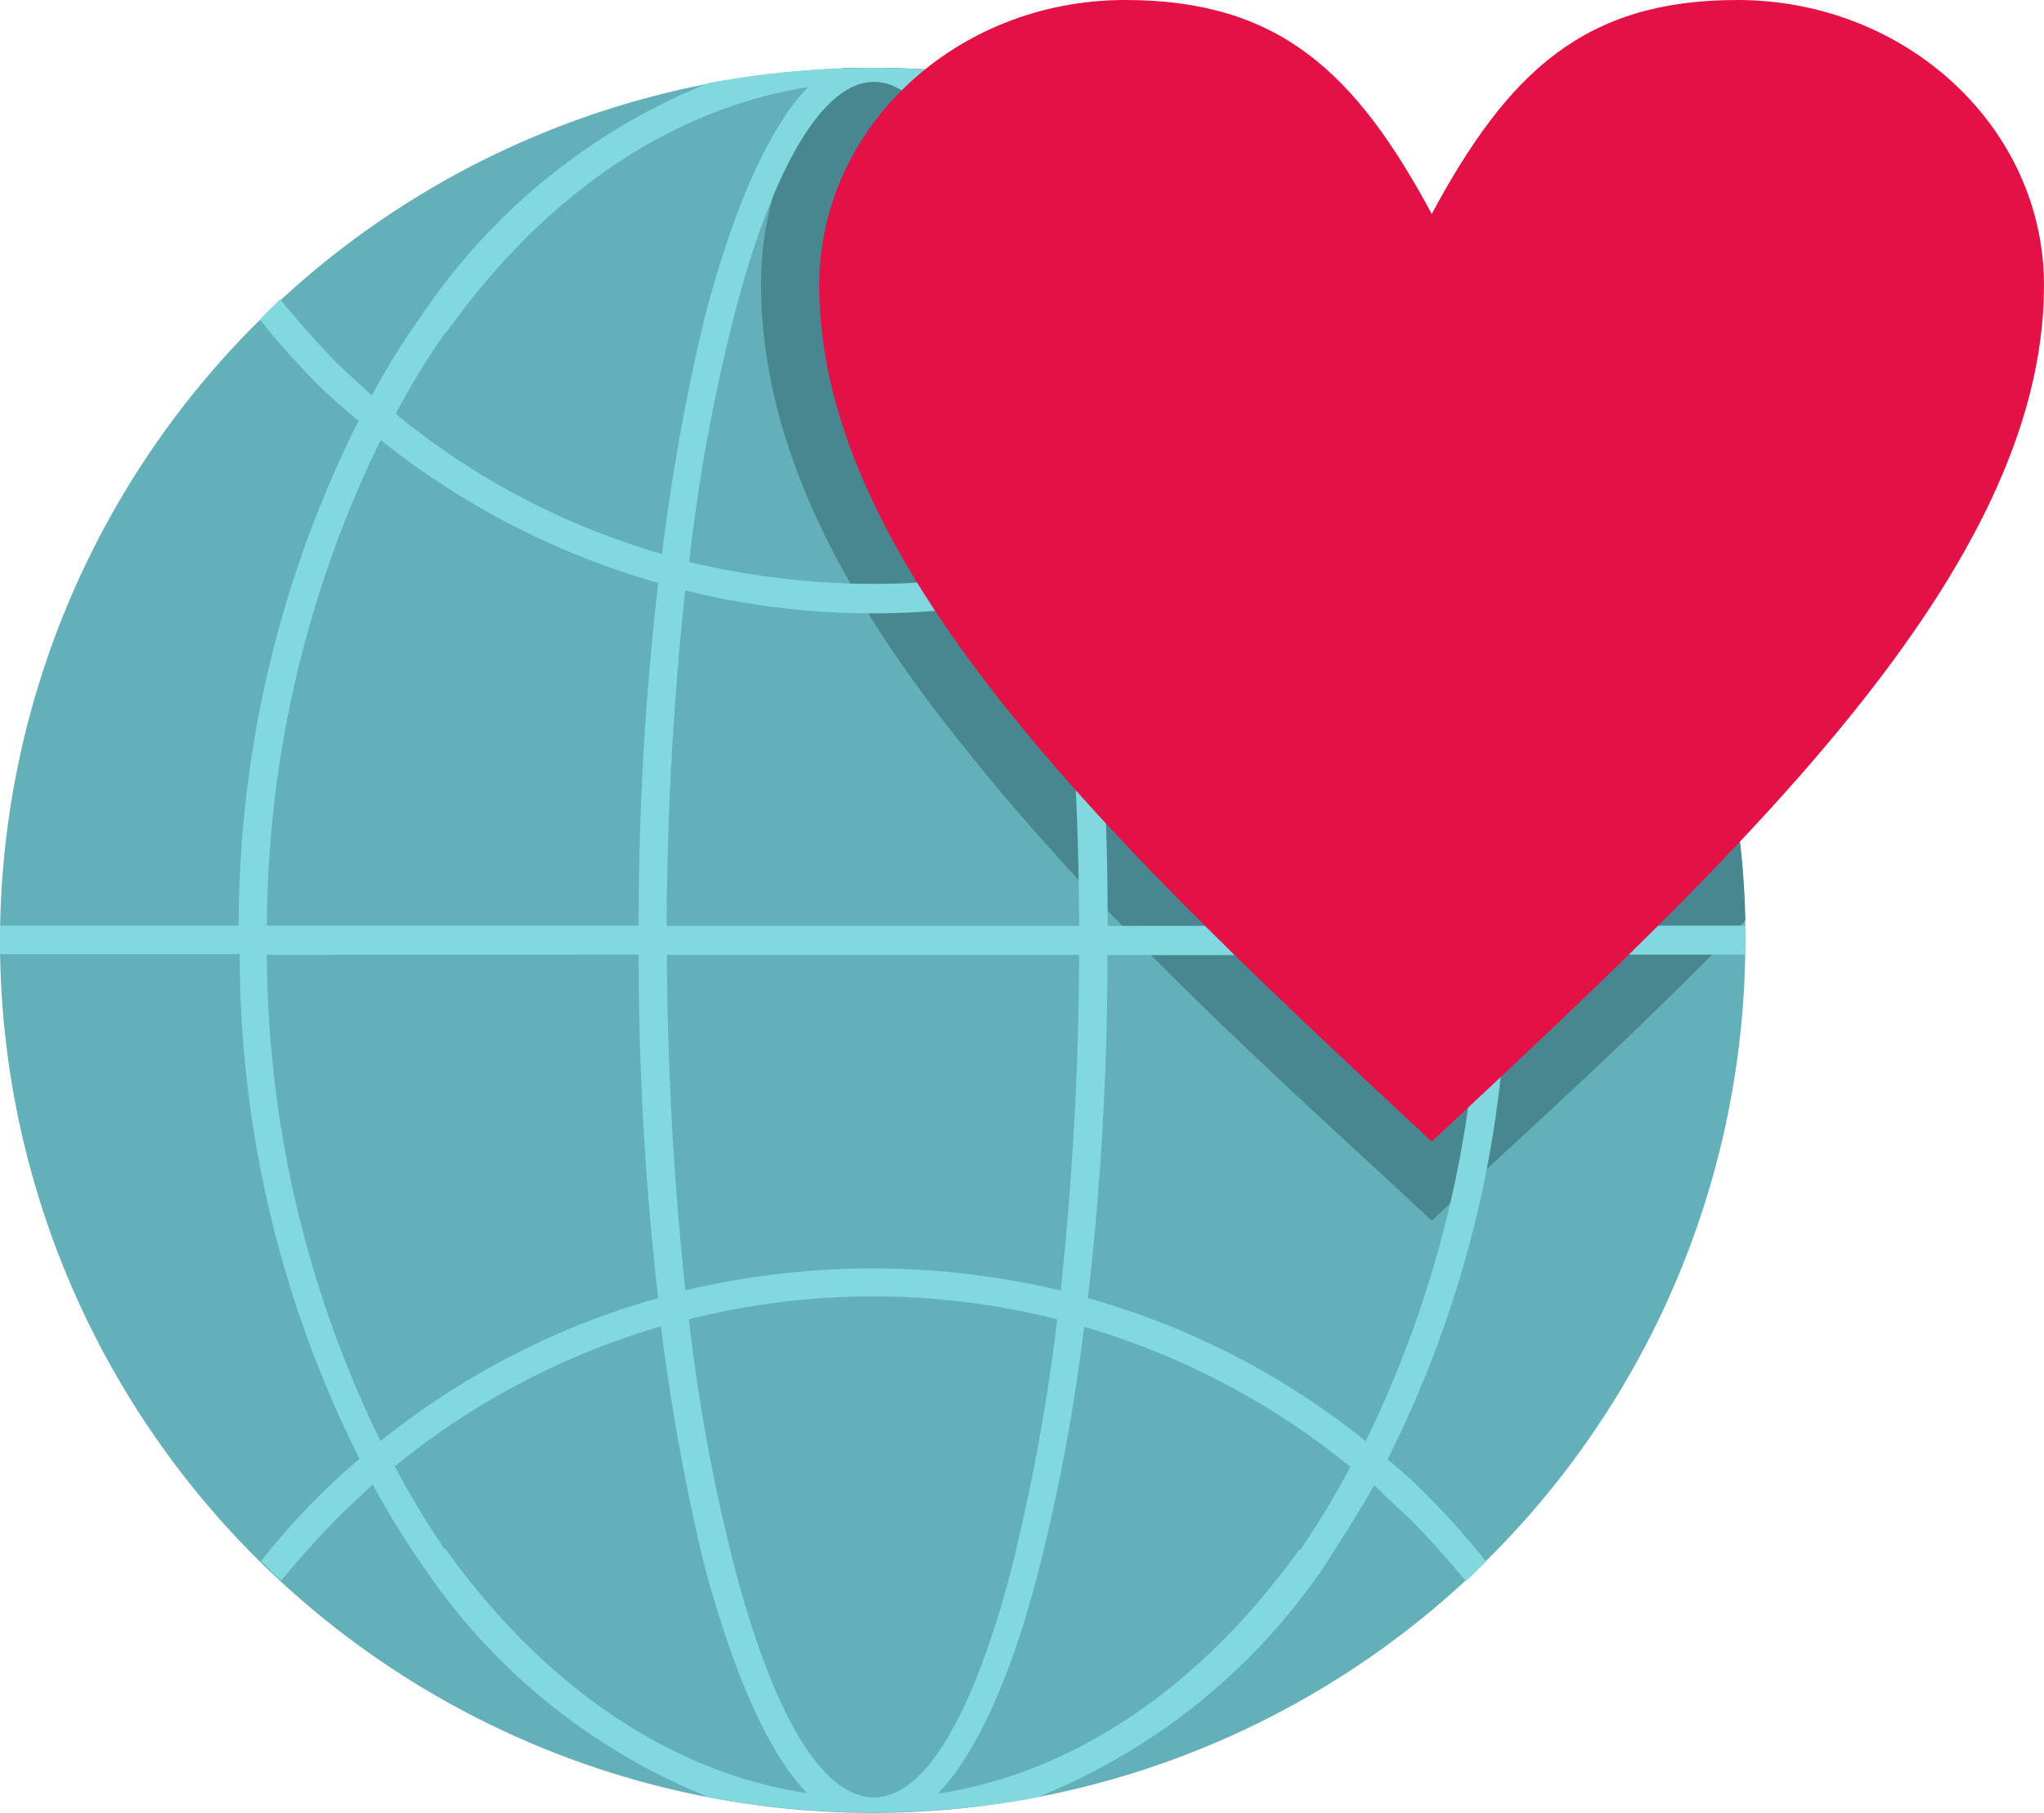
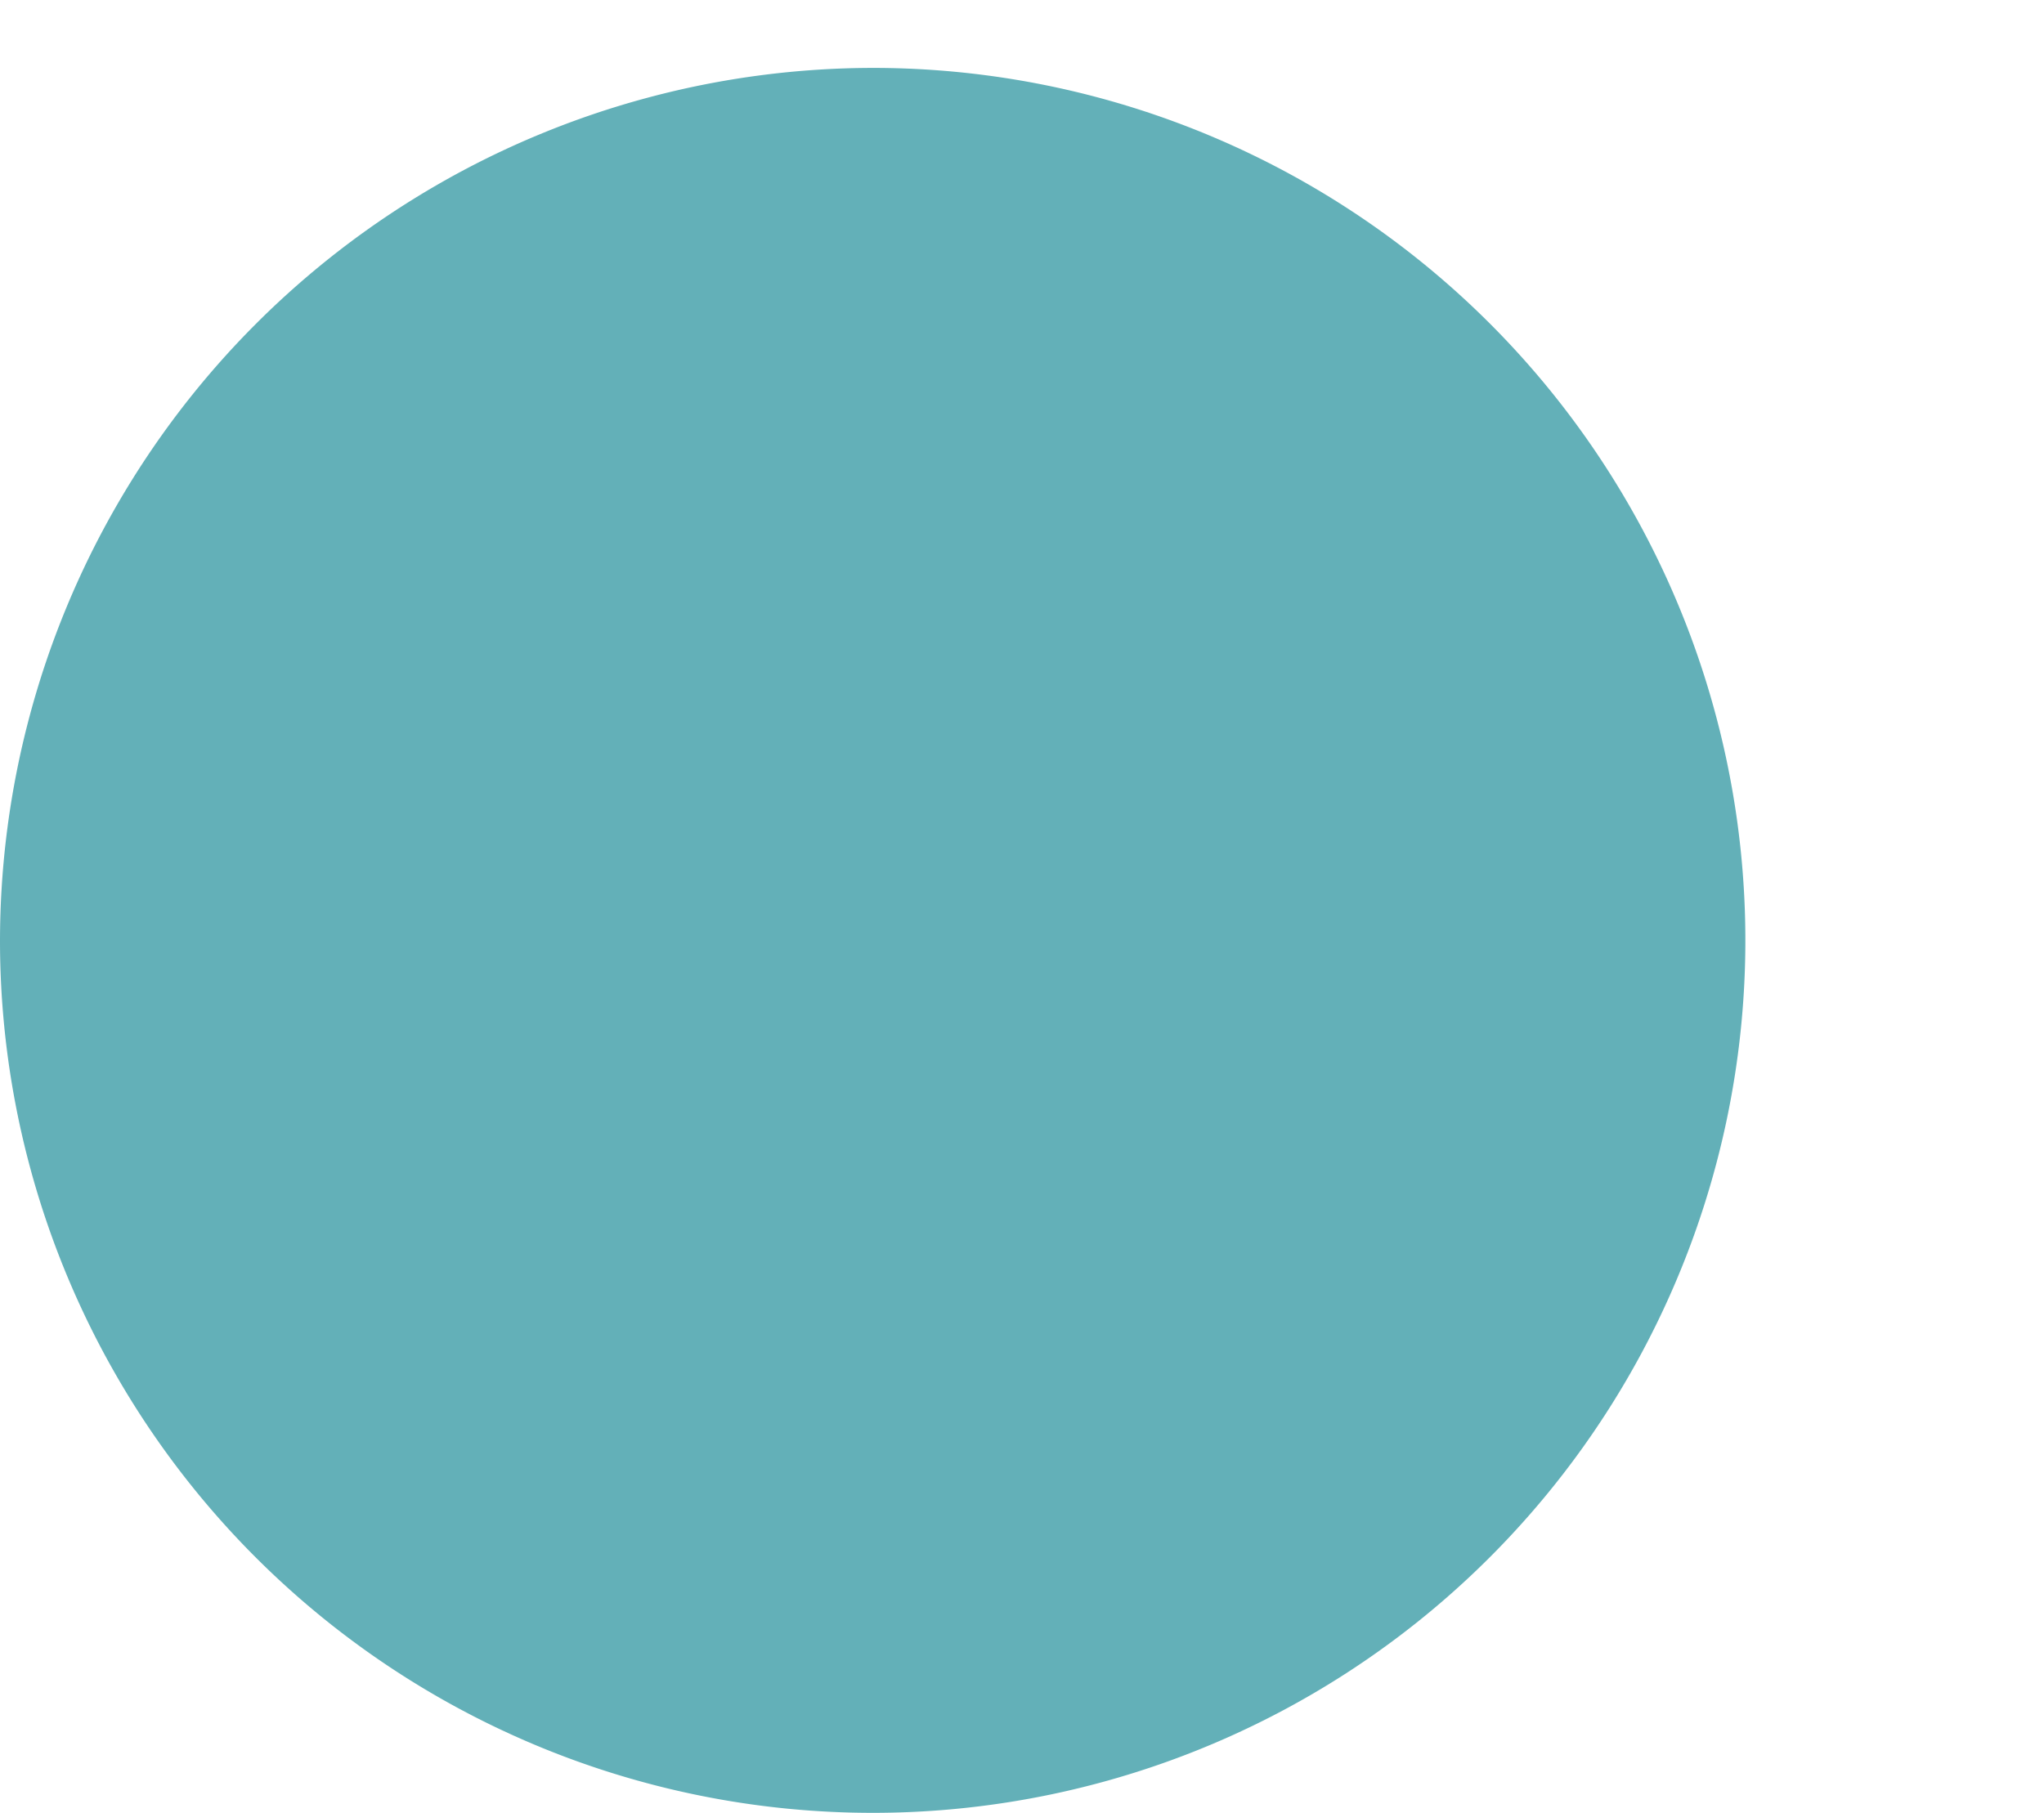
<svg xmlns="http://www.w3.org/2000/svg" viewBox="0 0 81.86 72.61">
  <defs>
    <style>.cls-1{fill:#63b0b8;}.cls-1,.cls-2,.cls-3{fill-rule:evenodd;}.cls-2{fill:#488790;}.cls-3{fill:#81d8df;}.cls-4{fill:#e31145;}</style>
  </defs>
  <title>Ресурс 7</title>
  <g id="Слой_2" data-name="Слой 2">
    <g id="Layer_1" data-name="Layer 1">
      <path class="cls-1" d="M35,2.72a34.95,34.95,0,1,1-35,35,35,35,0,0,1,35-35Z" />
-       <path class="cls-2" d="M35,2.72A34.92,34.92,0,0,1,69.9,36.87c-3.53,3.67-7.3,7.16-11,10.55L57.34,48.9l-1.59-1.48C49.86,42,43.68,36.31,38.67,30c-4.23-5.22-8.19-11.64-8.19-18.59a13,13,0,0,1,3.28-8.68c.39,0,.81,0,1.2,0Z" />
-       <path class="cls-3" d="M35,2.72a36.92,36.92,0,0,1,6.56.6A25.29,25.29,0,0,1,53,12.63a35.73,35.73,0,0,1,2,3.21c.49-.42,1-.88,1.45-1.34.78-.81,1.52-1.62,2.22-2.51l.81.81c-.71.88-1.45,1.69-2.22,2.51-.56.53-1.13,1.06-1.73,1.55a45.09,45.09,0,0,1,4.8,20.22h9.56v1.16H60.37a45,45,0,0,1-4.8,20.22c.6.49,1.16,1,1.73,1.59a30.41,30.41,0,0,1,2.22,2.51c-.28.25-.53.53-.81.78-.71-.85-1.45-1.69-2.22-2.47-.49-.46-1-.92-1.45-1.38-.64,1.13-1.34,2.22-2,3.25A25.2,25.2,0,0,1,41.53,72a36.92,36.92,0,0,1-6.56.6A36.32,36.32,0,0,1,28.4,72a25,25,0,0,1-11.47-9.28,33.65,33.65,0,0,1-2-3.25c-.49.46-1,.92-1.45,1.38-.78.78-1.52,1.62-2.22,2.47-.28-.25-.53-.53-.81-.78a30.43,30.43,0,0,1,2.22-2.51c.56-.56,1.13-1.09,1.73-1.59a45,45,0,0,1-4.8-20.22H0V37.08H9.56a45.09,45.09,0,0,1,4.8-20.22c-.6-.49-1.16-1-1.73-1.55-.78-.81-1.52-1.62-2.22-2.51.25-.28.53-.53.81-.81.71.88,1.45,1.69,2.22,2.51.49.46,1,.92,1.45,1.34a29.31,29.31,0,0,1,2-3.21A25.11,25.11,0,0,1,28.4,3.32,36.32,36.32,0,0,1,35,2.72ZM52.08,13.3c-3.81-5.36-8.86-8.93-14.47-9.81,1.62,1.69,3,5,4.13,9.31a79,79,0,0,1,1.73,9.39,29.72,29.72,0,0,0,10.66-5.61,30.33,30.33,0,0,0-2-3.28Zm7.16,23.78a44.72,44.72,0,0,0-4.55-19.44,31.7,31.7,0,0,1-11.11,5.72,118.6,118.6,0,0,1,.78,13.73Zm-7.16,25a34.78,34.78,0,0,0,2-3.32,30.29,30.29,0,0,0-10.66-5.61,79,79,0,0,1-1.73,9.39c-1.09,4.38-2.51,7.62-4.13,9.31,5.61-.85,10.66-4.45,14.47-9.77Zm2.61-4.34a44.75,44.75,0,0,0,4.55-19.48H44.35A119.22,119.22,0,0,1,43.57,52a31.13,31.13,0,0,1,11.11,5.72ZM17.85,62.06c3.81,5.33,8.86,8.93,14.47,9.77-1.62-1.69-3-4.94-4.16-9.31a87.38,87.38,0,0,1-1.69-9.39,30.29,30.29,0,0,0-10.66,5.61,34.8,34.8,0,0,0,2,3.32ZM10.69,38.25a44.75,44.75,0,0,0,4.55,19.48A31.13,31.13,0,0,1,26.36,52a119.2,119.2,0,0,1-.78-13.76ZM17.85,13.3a30.34,30.34,0,0,0-2,3.28,29.72,29.72,0,0,0,10.66,5.61,87.39,87.39,0,0,1,1.69-9.39c1.13-4.34,2.54-7.62,4.16-9.31-5.61.88-10.66,4.45-14.47,9.81Zm-2.61,4.34a44.72,44.72,0,0,0-4.55,19.44H25.58a118.57,118.57,0,0,1,.78-13.73,31.7,31.7,0,0,1-11.11-5.72Zm25.4-4.55C39.13,7,37.12,3.28,35,3.28S30.8,7,29.29,13.09a72.29,72.29,0,0,0-1.69,9.42,31.73,31.73,0,0,0,7.37.88,31.72,31.72,0,0,0,7.37-.88,78.77,78.77,0,0,0-1.69-9.42Zm2.58,24a131.94,131.94,0,0,0-.74-13.44,31.31,31.31,0,0,1-7.52.92,31.09,31.09,0,0,1-7.52-.92,131.94,131.94,0,0,0-.74,13.44ZM40.65,62.24a79.41,79.41,0,0,0,1.69-9.39,30.1,30.1,0,0,0-14.75,0,72.79,72.79,0,0,0,1.69,9.39C30.8,68.31,32.81,72,35,72s4.16-3.74,5.68-9.81Zm1.83-10.55a131.37,131.37,0,0,0,.74-13.44H26.71a131.36,131.36,0,0,0,.74,13.44,32.46,32.46,0,0,1,15,0Z" />
-       <path class="cls-4" d="M57.34,8.57C60.41,2.86,63.47,0,69.58,0c6.77,0,12.28,5.12,12.28,11.43,0,11.43-12.28,22.86-24.52,34.3C45.06,34.3,32.81,22.86,32.81,11.43,32.81,5.12,38.28,0,45.06,0c6.14,0,9.21,2.86,12.28,8.57Z" />
    </g>
  </g>
</svg>